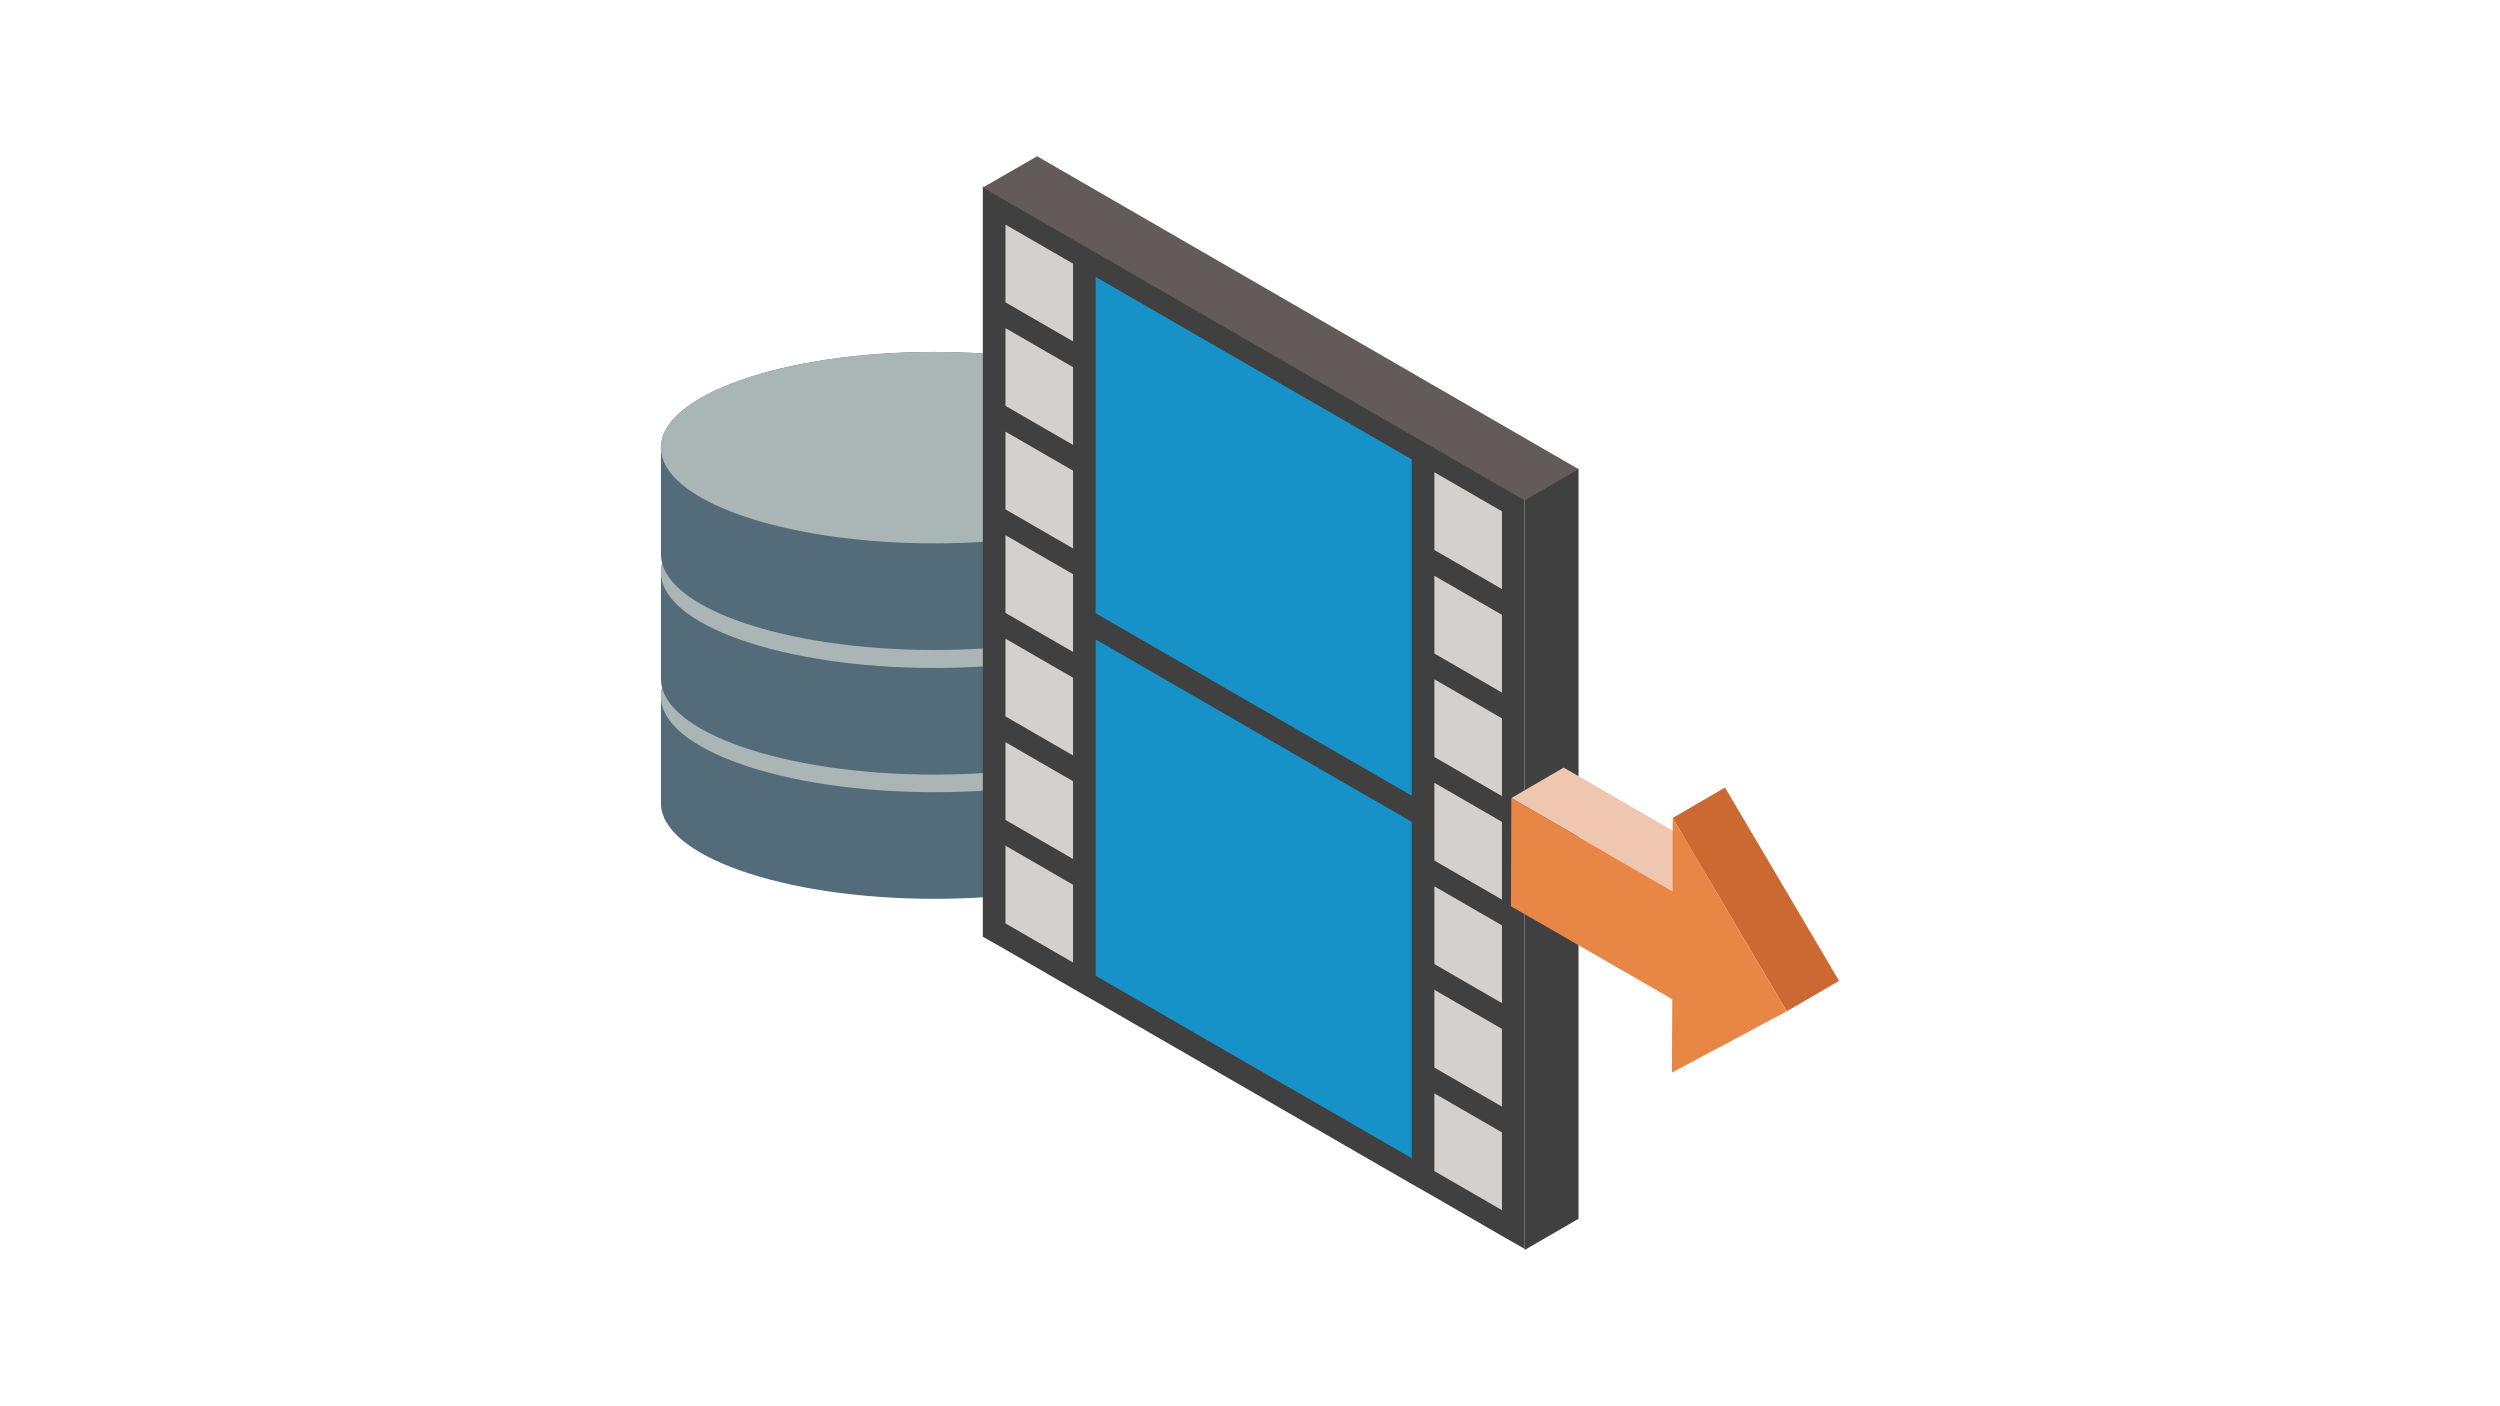
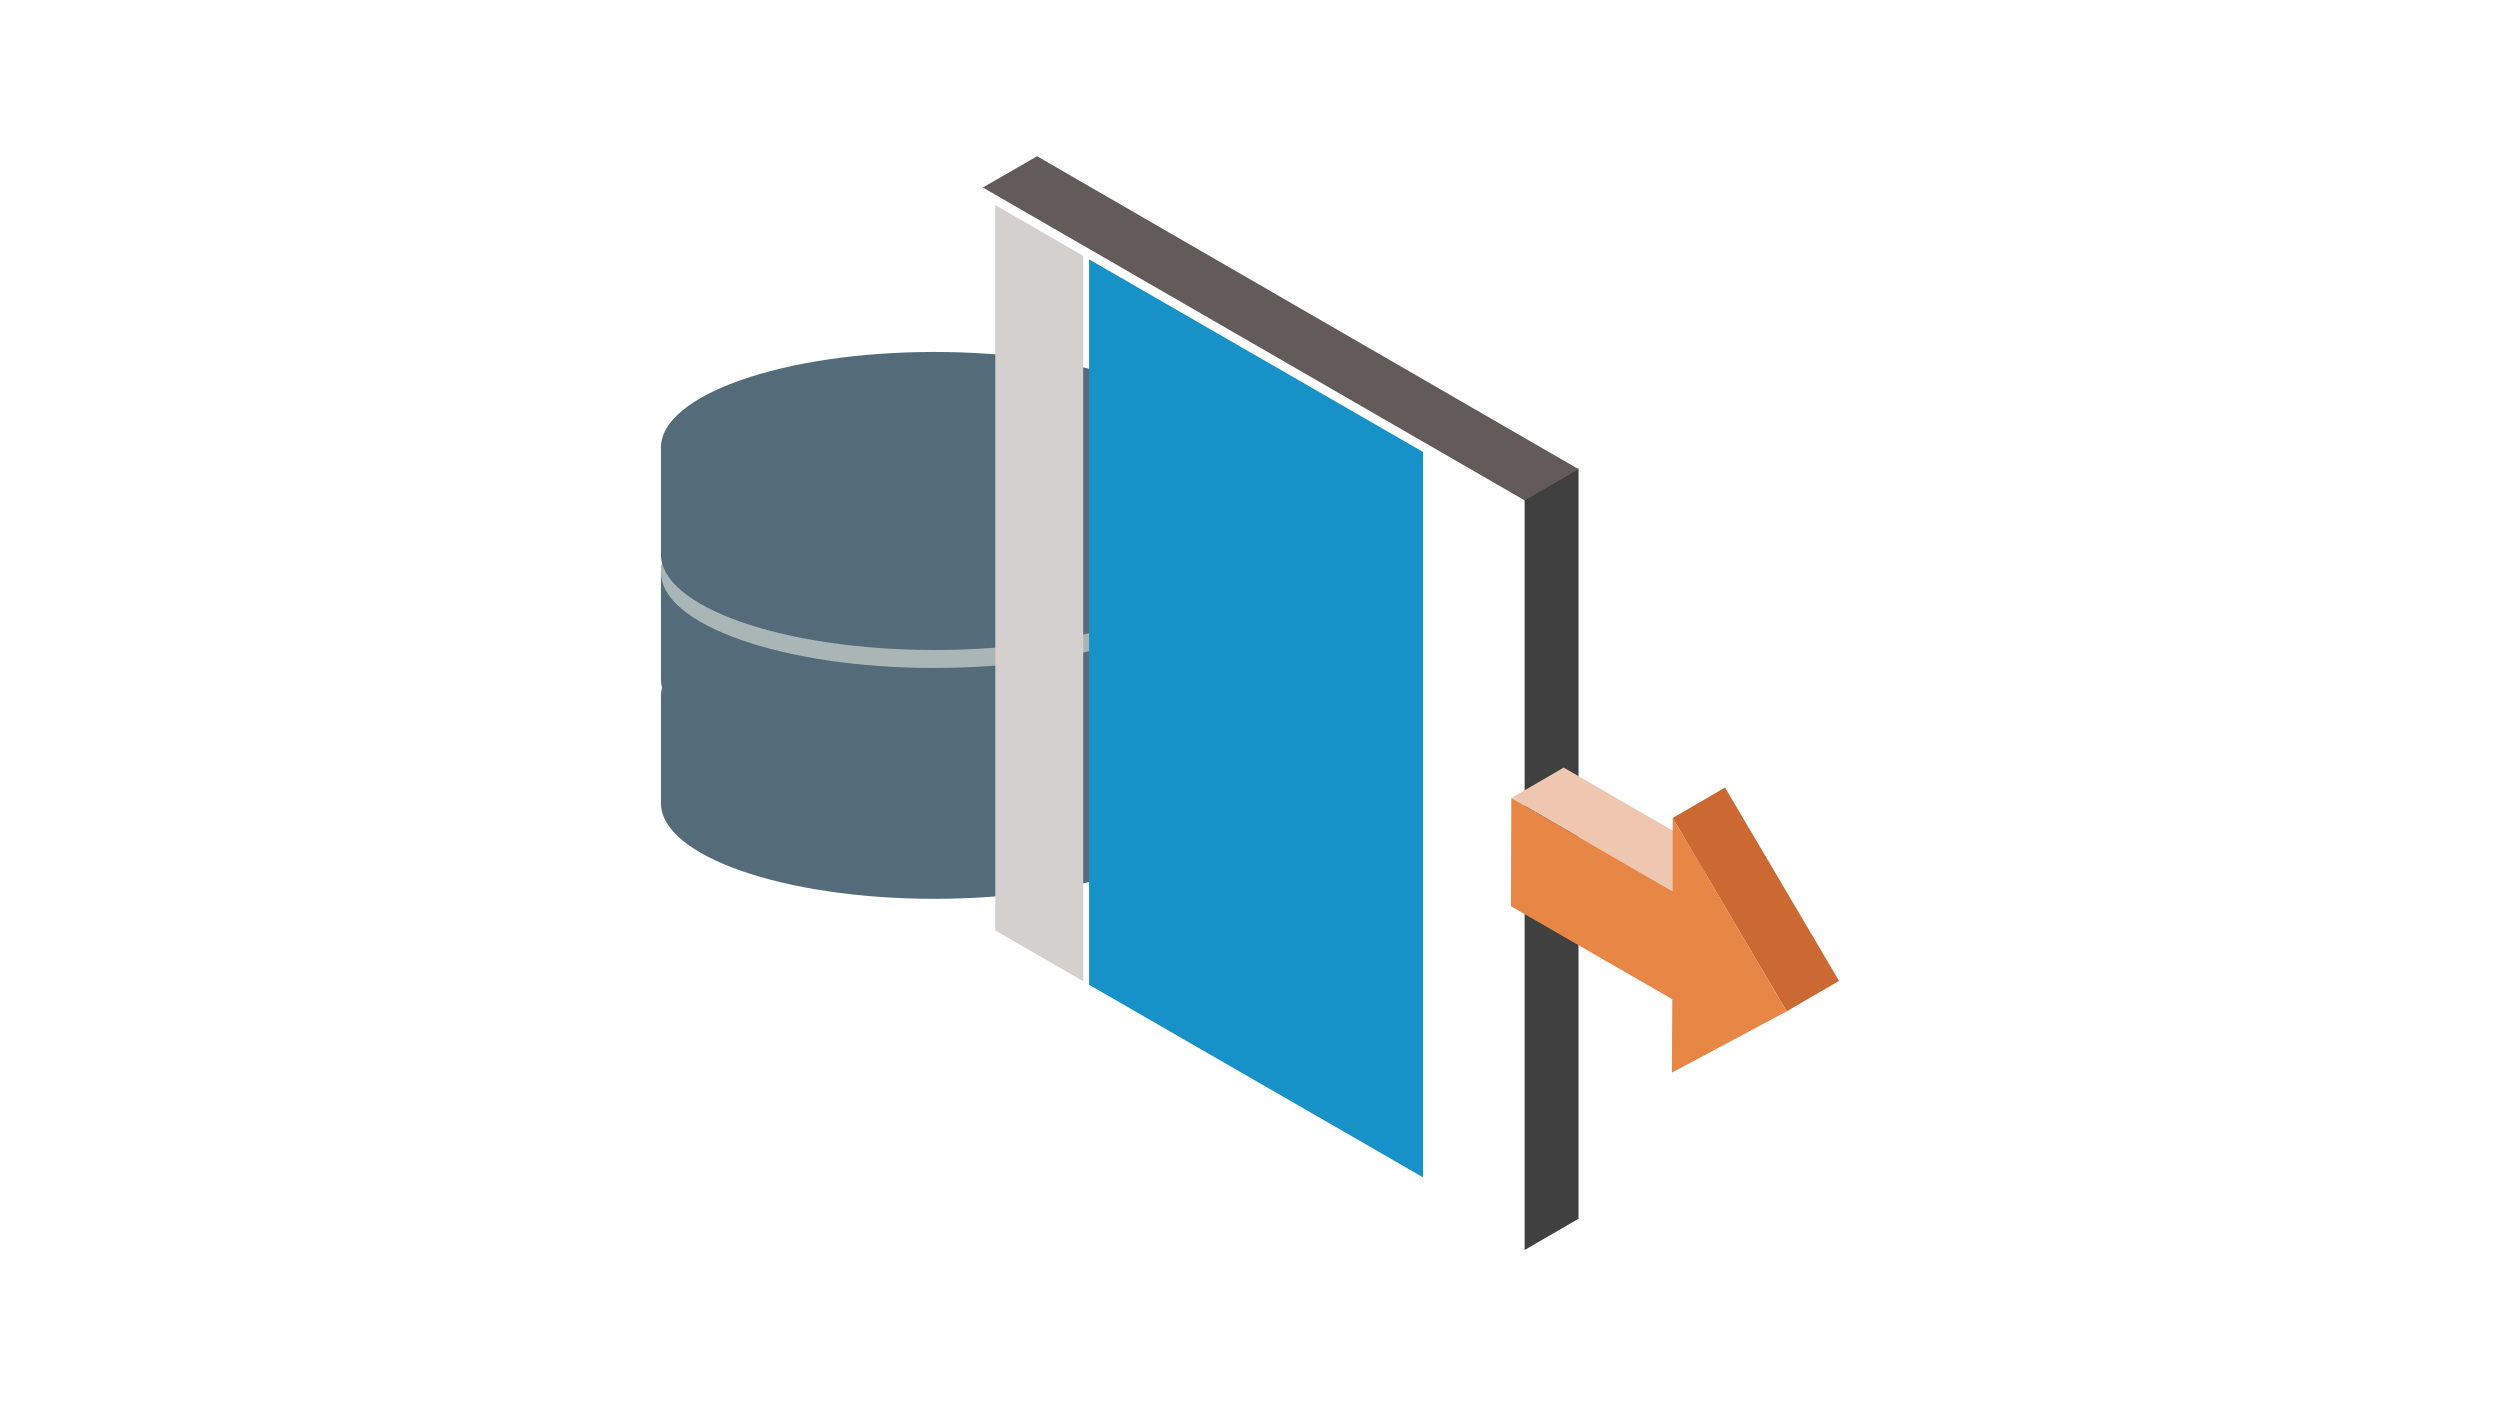
<svg xmlns="http://www.w3.org/2000/svg" version="1.1" x="0px" y="0px" viewBox="0 0 640 360" style="enable-background:new 0 0 640 360;" xml:space="preserve">
  <style type="text/css">
	.st0{fill:#FFFFFF;}
	.st1{fill:#546C7A;}
	.st2{fill:#AAB6B5;}
	.st3{fill:#D4D0CE;}
	.st4{fill:#1692C9;}
	.st5{fill:#404040;}
	.st6{fill:#625B59;}
	.st7{fill:#EFC6AF;}
	.st8{fill:#CC6932;}
	.st9{fill:#E88645;}
</style>
  <g id="レイヤー_1">
    <rect class="st0" width="640" height="360" />
    <g>
      <g>
        <g>
          <path class="st1" d="M309.2,178.3c0-13.5-31.3-24.5-70-24.5s-70,11-70,24.5c0,0,0,27.3,0,27.3c0,13.5,31.3,24.5,70,24.5      s70-11,70-24.5C309.2,205.6,309.2,178.4,309.2,178.3z" />
-           <ellipse class="st2" cx="239.2" cy="178.3" rx="70" ry="24.5" />
        </g>
        <g>
          <path class="st1" d="M309.2,146.5c0-13.5-31.3-24.5-70-24.5s-70,11-70,24.5c0,0,0,27.3,0,27.3c0,13.5,31.3,24.5,70,24.5      s70-11,70-24.5C309.2,173.8,309.2,146.5,309.2,146.5z" />
          <ellipse class="st2" cx="239.2" cy="146.5" rx="70" ry="24.5" />
        </g>
        <g>
-           <path class="st1" d="M309.2,114.6c0-13.5-31.3-24.5-70-24.5s-70,11-70,24.5c0,0,0,27.3,0,27.3c0,13.5,31.3,24.5,70,24.5      s70-11,70-24.5C309.2,141.9,309.2,114.7,309.2,114.6z" />
-           <ellipse class="st2" cx="239.2" cy="114.6" rx="70" ry="24.5" />
+           <path class="st1" d="M309.2,114.6c0-13.5-31.3-24.5-70-24.5s-70,11-70,24.5c0,0,0,27.3,0,27.3c0,13.5,31.3,24.5,70,24.5      s70-11,70-24.5C309.2,141.9,309.2,114.7,309.2,114.6" />
        </g>
      </g>
      <g>
        <g>
          <g>
-             <polygon class="st3" points="386.8,314.5 364.3,301.4 364.3,115.7 386.8,128.7      " />
            <polygon class="st3" points="277.3,251.2 254.8,238.2 254.8,52.5 277.3,65.5      " />
          </g>
          <polygon class="st4" points="364.3,301.4 278.8,252.1 278.8,66.4 364.3,115.7     " />
-           <path class="st5" d="M384.5,124.3l-17.3-10l-5.8-3.3l-80.9-46.7l-5.8-3.3l-17.3-10l-5.8-3.3v6.6v19.9v6.6v19.9v6.6v19.9v6.6      v19.9v6.6v19.9v6.6v19.9v6.6v19.9v6.6l5.8,3.3l17.3,10l5.8,3.3l80.9,46.7l5.8,3.3l17.3,10l5.8,3.3v-6.6v-19.9v-6.6v-19.9v-6.6      v-19.9v-6.6v-19.9v-6.6v-19.9v-6.6v-19.9v-6.6v-19.9v-6.6L384.5,124.3z M361.4,117.6v86.1L280.5,157V70.9L361.4,117.6z       M257.4,57.5l17.3,10v19.9l-17.3-10V57.5z M257.4,84l17.3,10v19.9l-17.3-10V84z M257.4,110.5l17.3,10v19.9l-17.3-10V110.5z       M257.4,137l17.3,10v19.9l-17.3-10V137z M257.4,163.5l17.3,10v19.9l-17.3-10V163.5z M257.4,190l17.3,10v19.9l-17.3-10V190z       M257.4,236.4v-19.9l17.3,10v19.9L257.4,236.4z M280.5,249.8v-86.1l80.9,46.7v86.1L280.5,249.8z M384.5,309.8l-17.3-10v-19.9      l17.3,10V309.8z M384.5,283.3l-17.3-10v-19.9l17.3,10V283.3z M384.5,256.8l-17.3-10v-19.9l17.3,10V256.8z M384.5,230.3l-17.3-10      v-6.6V207v-6.6l17.3,10V230.3z M384.5,203.8l-17.3-10v-19.9l17.3,10V203.8z M384.5,177.3l-17.3-10v-19.9l17.3,10V177.3z       M384.5,150.8l-17.3-10v-19.9l17.3,10V150.8z" />
        </g>
        <polygon class="st5" points="404.1,312 390.3,320 390.3,127.9 404.1,119.9    " />
        <polygon class="st6" points="390.3,128.1 251.6,48 265.5,40 404.1,120.1    " />
      </g>
      <g>
        <g>
          <polygon class="st7" points="386.9,204.3 400.3,196.5 441.6,220.4 428.2,228.2     " />
        </g>
        <g>
          <polygon class="st8" points="428.2,209.4 441.6,201.6 470.8,251.1 457.4,258.9     " />
        </g>
        <g>
          <polygon class="st9" points="428.2,209.4 457.4,258.9 428,274.6 428.1,255.8 386.8,232 386.9,204.3 428.2,228.2     " />
        </g>
      </g>
    </g>
  </g>
  <g id="レイヤー_2">
</g>
</svg>